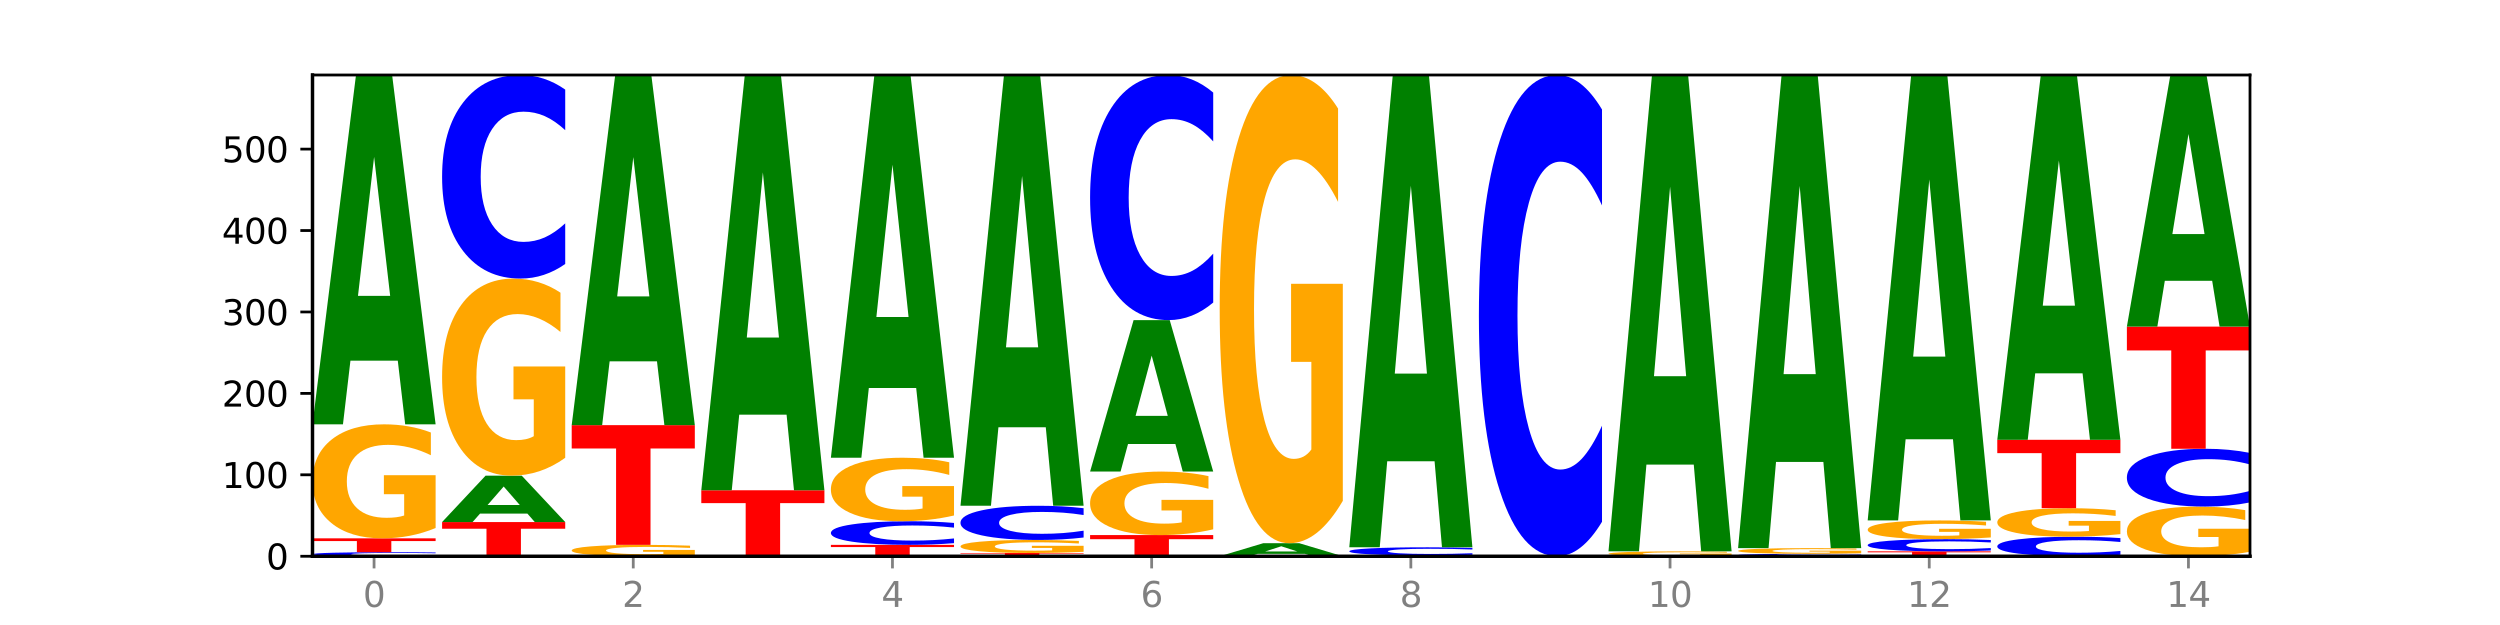
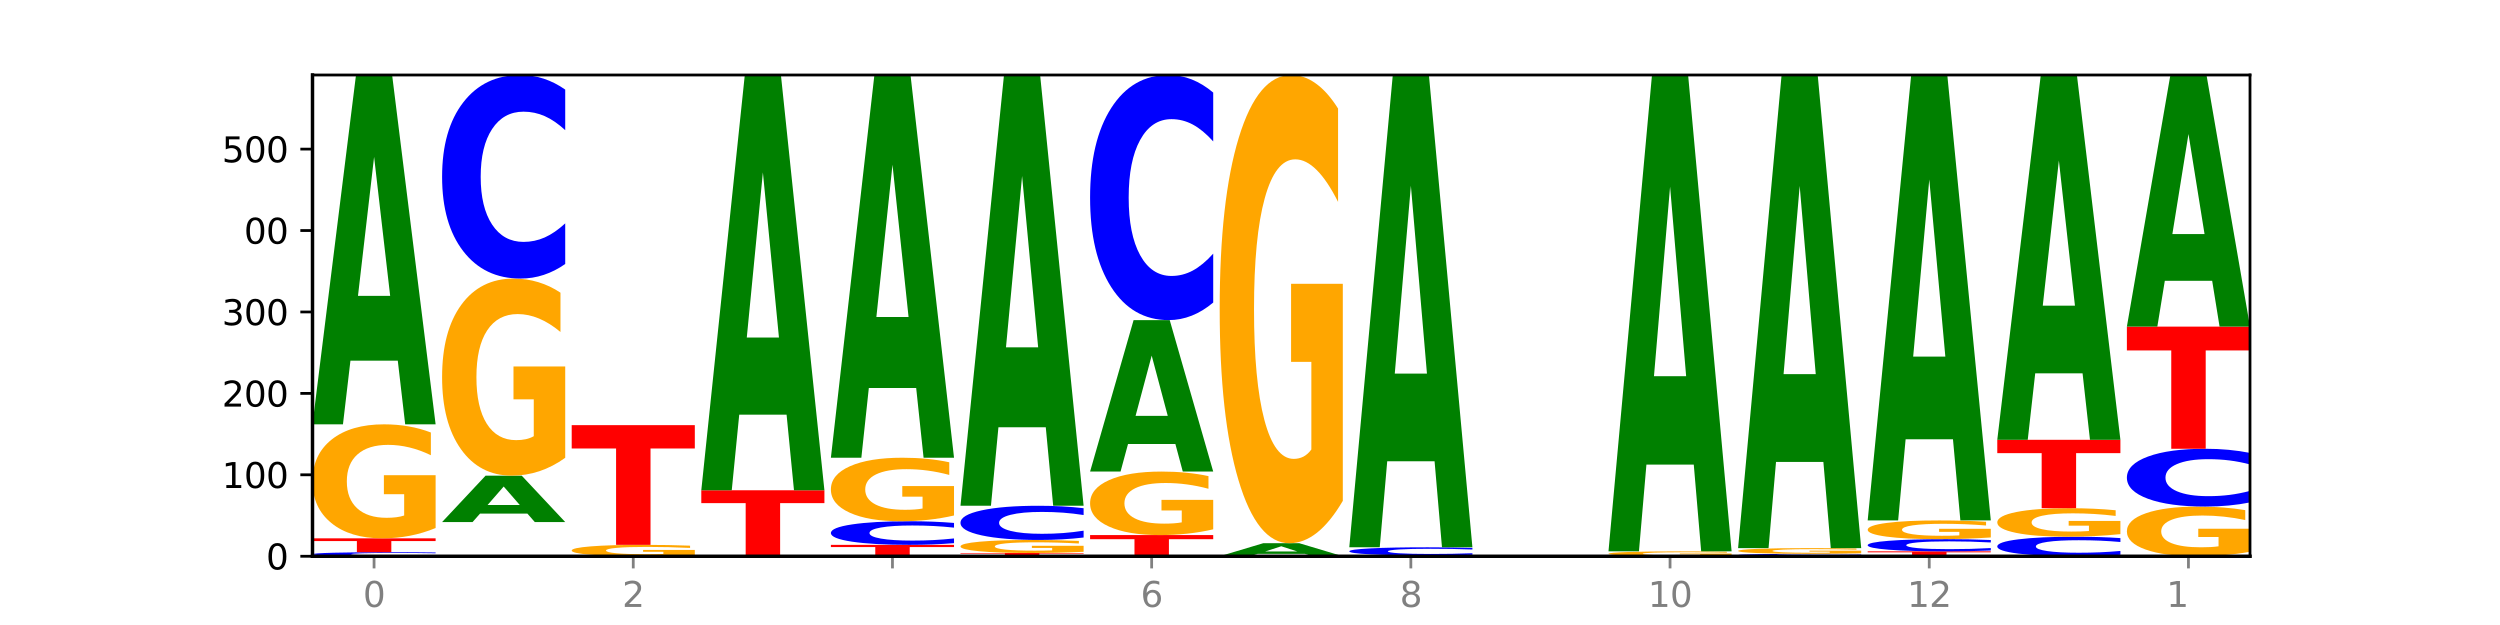
<svg xmlns="http://www.w3.org/2000/svg" xmlns:xlink="http://www.w3.org/1999/xlink" width="720pt" height="180pt" viewBox="0 0 720 180" version="1.1">
  <defs>
    <style type="text/css">*{stroke-linejoin: round; stroke-linecap: butt}</style>
  </defs>
  <g id="figure_1">
    <g id="patch_1">
      <path d="M 0 180  L 720 180  L 720 0  L 0 0  z " style="fill: #ffffff" />
    </g>
    <g id="axes_1">
      <g id="patch_2">
        <path d="M 90 160.2  L 648 160.2  L 648 21.6  L 90 21.6  z " style="fill: #ffffff" />
      </g>
      <g id="line2d_1">
        <path d="M 90 160.2  L 648 160.2  " clip-path="url(#pb35b2e51d0)" style="fill: none; stroke: #000000; stroke-width: 0.5; stroke-linecap: square" />
      </g>
      <g id="patch_3">
        <path d="M 125.458 160.116  Q 122.492 160.158 119.285 160.179  Q 116.078 160.2 112.585 160.2  Q 102.168 160.2 96.084 160.042  Q 90 159.884 90 159.614  Q 90 159.343 96.084 159.185  Q 102.168 159.027 112.585 159.027  Q 116.078 159.027 119.285 159.049  Q 122.492 159.07 125.458 159.111  L 125.458 159.345  Q 122.465 159.29 119.562 159.264  Q 116.658 159.239 113.451 159.239  Q 107.698 159.239 104.401 159.339  Q 101.114 159.438 101.114 159.614  Q 101.114 159.789 104.401 159.889  Q 107.698 159.989 113.451 159.989  Q 116.658 159.989 119.562 159.963  Q 122.465 159.937 125.458 159.882  L 125.458 160.116  z " clip-path="url(#pb35b2e51d0)" style="fill: #0000ff" />
      </g>
      <g id="patch_4">
        <path d="M 90 155.041  L 125.458 155.041  L 125.458 155.818  L 112.701 155.818  L 112.701 159.027  L 102.781 159.027  L 102.781 155.818  L 90 155.818  L 90 155.041  z " clip-path="url(#pb35b2e51d0)" style="fill: #ff0000" />
      </g>
      <g id="patch_5">
        <path d="M 125.458 152.07  Q 121.882 153.555 118.036 154.301  Q 114.19 155.041 110.089 155.041  Q 100.823 155.041 95.412 150.619  Q 90 146.197 90 138.635  Q 90 130.984 95.507 126.596  Q 101.022 122.208 110.614 122.208  Q 114.309 122.208 117.694 122.805  Q 121.088 123.395 124.091 124.562  L 124.091 131.106  Q 120.992 129.607 117.925 128.868  Q 114.857 128.122 111.774 128.122  Q 106.068 128.122 102.977 130.849  Q 99.886 133.568 99.886 138.635  Q 99.886 143.653 102.866 146.393  Q 105.846 149.127 111.329 149.127  Q 112.823 149.127 114.102 148.971  Q 115.382 148.808 116.399 148.469  L 116.399 142.324  L 110.558 142.324  L 110.558 136.851  L 125.458 136.851  L 125.458 152.07  z " clip-path="url(#pb35b2e51d0)" style="fill: #ffa600" />
      </g>
      <g id="patch_6">
        <path d="M 114.562 103.88  L 100.925 103.88  L 98.772 122.208  L 90 122.208  L 102.527 21.6  L 112.931 21.6  L 125.458 122.208  L 116.693 122.208  L 114.562 103.88  z M 103.1 85.208  L 112.365 85.208  L 107.74 45.189  L 103.1 85.208  z " clip-path="url(#pb35b2e51d0)" style="fill: #008000" />
      </g>
      <g id="patch_7">
-         <path d="M 127.324 150.35  L 162.783 150.35  L 162.783 152.271  L 150.026 152.271  L 150.026 160.2  L 140.106 160.2  L 140.106 152.271  L 127.324 152.271  L 127.324 150.35  z " clip-path="url(#pb35b2e51d0)" style="fill: #ff0000" />
-       </g>
+         </g>
      <g id="patch_8">
        <path d="M 151.886 147.915  L 138.25 147.915  L 136.097 150.35  L 127.324 150.35  L 139.852 136.983  L 150.255 136.983  L 162.783 150.35  L 154.018 150.35  L 151.886 147.915  z M 140.425 145.434  L 149.69 145.434  L 145.064 140.117  L 140.425 145.434  z " clip-path="url(#pb35b2e51d0)" style="fill: #008000" />
      </g>
      <g id="patch_9">
        <path d="M 162.783 131.848  Q 159.207 134.415 155.36 135.705  Q 151.514 136.983 147.414 136.983  Q 138.148 136.983 132.736 129.339  Q 127.324 121.695 127.324 108.624  Q 127.324 95.4 132.831 87.815  Q 138.346 80.229 147.938 80.229  Q 151.633 80.229 155.019 81.261  Q 158.412 82.281 161.416 84.297  L 161.416 95.611  Q 158.317 93.02 155.249 91.742  Q 152.182 90.452 149.098 90.452  Q 143.393 90.452 140.301 95.165  Q 137.21 99.866 137.21 108.624  Q 137.21 117.299 140.19 122.035  Q 143.17 126.76 148.653 126.76  Q 150.147 126.76 151.427 126.49  Q 152.706 126.209 153.723 125.623  L 153.723 115.001  L 147.883 115.001  L 147.883 105.54  L 162.783 105.54  L 162.783 131.848  z " clip-path="url(#pb35b2e51d0)" style="fill: #ffa600" />
      </g>
      <g id="patch_10">
        <path d="M 162.783 76.027  Q 159.817 78.11 156.609 79.164  Q 153.402 80.229 149.909 80.229  Q 139.492 80.229 133.408 72.333  Q 127.324 64.437 127.324 50.933  Q 127.324 37.381 133.408 29.496  Q 139.492 21.6 149.909 21.6  Q 153.402 21.6 156.609 22.666  Q 159.817 23.719 162.783 25.803  L 162.783 37.49  Q 159.79 34.728 156.886 33.445  Q 153.983 32.161 150.776 32.161  Q 145.022 32.161 141.726 37.163  Q 138.438 42.152 138.438 50.933  Q 138.438 59.677 141.726 64.679  Q 145.022 69.669 150.776 69.669  Q 153.983 69.669 156.886 68.385  Q 159.79 67.089 162.783 64.328  L 162.783 76.027  z " clip-path="url(#pb35b2e51d0)" style="fill: #0000ff" />
      </g>
      <g id="patch_11">
        <path d="M 200.107 159.903  Q 196.531 160.051 192.685 160.126  Q 188.839 160.2 184.738 160.2  Q 175.472 160.2 170.061 159.758  Q 164.649 159.316 164.649 158.559  Q 164.649 157.794 170.156 157.356  Q 175.671 156.917 185.263 156.917  Q 188.958 156.917 192.343 156.976  Q 195.736 157.035 198.74 157.152  L 198.74 157.807  Q 195.641 157.657 192.574 157.583  Q 189.506 157.508 186.423 157.508  Q 180.717 157.508 177.626 157.781  Q 174.535 158.053 174.535 158.559  Q 174.535 159.061 177.515 159.335  Q 180.495 159.609 185.978 159.609  Q 187.472 159.609 188.751 159.593  Q 190.031 159.577 191.048 159.543  L 191.048 158.928  L 185.207 158.928  L 185.207 158.381  L 200.107 158.381  L 200.107 159.903  z " clip-path="url(#pb35b2e51d0)" style="fill: #ffa600" />
      </g>
      <g id="patch_12">
        <path d="M 164.649 122.443  L 200.107 122.443  L 200.107 129.166  L 187.35 129.166  L 187.35 156.917  L 177.43 156.917  L 177.43 129.166  L 164.649 129.166  L 164.649 122.443  z " clip-path="url(#pb35b2e51d0)" style="fill: #ff0000" />
      </g>
      <g id="patch_13">
-         <path d="M 189.211 104.072  L 175.574 104.072  L 173.421 122.443  L 164.649 122.443  L 177.176 21.6  L 187.58 21.6  L 200.107 122.443  L 191.342 122.443  L 189.211 104.072  z M 177.749 85.356  L 187.014 85.356  L 182.389 45.244  L 177.749 85.356  z " clip-path="url(#pb35b2e51d0)" style="fill: #008000" />
-       </g>
+         </g>
      <g id="patch_14">
        <path d="M 201.973 141.204  L 237.431 141.204  L 237.431 144.909  L 224.675 144.909  L 224.675 160.2  L 214.755 160.2  L 214.755 144.909  L 201.973 144.909  L 201.973 141.204  z " clip-path="url(#pb35b2e51d0)" style="fill: #ff0000" />
      </g>
      <g id="patch_15">
        <path d="M 226.535 119.416  L 212.899 119.416  L 210.745 141.204  L 201.973 141.204  L 214.501 21.6  L 224.904 21.6  L 237.431 141.204  L 228.667 141.204  L 226.535 119.416  z M 215.073 97.218  L 224.339 97.218  L 219.713 49.643  L 215.073 97.218  z " clip-path="url(#pb35b2e51d0)" style="fill: #008000" />
      </g>
      <g id="patch_16">
        <path d="M 239.298 156.917  L 274.756 156.917  L 274.756 157.557  L 261.999 157.557  L 261.999 160.2  L 252.079 160.2  L 252.079 157.557  L 239.298 157.557  L 239.298 156.917  z " clip-path="url(#pb35b2e51d0)" style="fill: #ff0000" />
      </g>
      <g id="patch_17">
        <path d="M 274.756 156.429  Q 271.79 156.671 268.583 156.793  Q 265.375 156.917 261.882 156.917  Q 251.465 156.917 245.382 156.001  Q 239.298 155.085 239.298 153.518  Q 239.298 151.946 245.382 151.032  Q 251.465 150.116 261.882 150.116  Q 265.375 150.116 268.583 150.239  Q 271.79 150.362 274.756 150.603  L 274.756 151.959  Q 271.763 151.639 268.86 151.49  Q 265.956 151.341 262.749 151.341  Q 256.995 151.341 253.699 151.921  Q 250.411 152.5 250.411 153.518  Q 250.411 154.533 253.699 155.113  Q 256.995 155.692 262.749 155.692  Q 265.956 155.692 268.86 155.543  Q 271.763 155.392 274.756 155.072  L 274.756 156.429  z " clip-path="url(#pb35b2e51d0)" style="fill: #0000ff" />
      </g>
      <g id="patch_18">
        <path d="M 274.756 148.461  Q 271.18 149.288 267.334 149.704  Q 263.487 150.116 259.387 150.116  Q 250.121 150.116 244.709 147.652  Q 239.298 145.188 239.298 140.975  Q 239.298 136.713 244.805 134.268  Q 250.32 131.823 259.911 131.823  Q 263.607 131.823 266.992 132.156  Q 270.385 132.485 273.389 133.135  L 273.389 136.781  Q 270.29 135.946 267.222 135.534  Q 264.155 135.118 261.072 135.118  Q 255.366 135.118 252.275 136.637  Q 249.183 138.153 249.183 140.975  Q 249.183 143.771 252.163 145.298  Q 255.143 146.821 260.627 146.821  Q 262.121 146.821 263.4 146.734  Q 264.679 146.643 265.697 146.454  L 265.697 143.031  L 259.856 143.031  L 259.856 139.981  L 274.756 139.981  L 274.756 148.461  z " clip-path="url(#pb35b2e51d0)" style="fill: #ffa600" />
      </g>
      <g id="patch_19">
        <path d="M 263.86 111.744  L 250.223 111.744  L 248.07 131.823  L 239.298 131.823  L 251.825 21.6  L 262.228 21.6  L 274.756 131.823  L 265.991 131.823  L 263.86 111.744  z M 252.398 91.287  L 261.663 91.287  L 257.038 47.443  L 252.398 91.287  z " clip-path="url(#pb35b2e51d0)" style="fill: #008000" />
      </g>
      <g id="patch_20">
        <path d="M 276.622 159.262  L 312.08 159.262  L 312.08 159.445  L 299.324 159.445  L 299.324 160.2  L 289.404 160.2  L 289.404 159.445  L 276.622 159.445  L 276.622 159.262  z " clip-path="url(#pb35b2e51d0)" style="fill: #ff0000" />
      </g>
      <g id="patch_21">
        <path d="M 312.08 158.922  Q 308.504 159.092 304.658 159.177  Q 300.812 159.262 296.711 159.262  Q 287.445 159.262 282.034 158.757  Q 276.622 158.251 276.622 157.387  Q 276.622 156.513 282.129 156.011  Q 287.644 155.51 297.236 155.51  Q 300.931 155.51 304.316 155.578  Q 307.71 155.645 310.713 155.779  L 310.713 156.527  Q 307.614 156.355 304.547 156.271  Q 301.479 156.186 298.396 156.186  Q 292.69 156.186 289.599 156.497  Q 286.508 156.808 286.508 157.387  Q 286.508 157.961 289.488 158.274  Q 292.468 158.586 297.951 158.586  Q 299.445 158.586 300.724 158.568  Q 302.004 158.55 303.021 158.511  L 303.021 157.809  L 297.18 157.809  L 297.18 157.183  L 312.08 157.183  L 312.08 158.922  z " clip-path="url(#pb35b2e51d0)" style="fill: #ffa600" />
      </g>
      <g id="patch_22">
        <path d="M 312.08 154.804  Q 309.114 155.154 305.907 155.331  Q 302.7 155.51 299.207 155.51  Q 288.79 155.51 282.706 154.183  Q 276.622 152.856 276.622 150.588  Q 276.622 148.311 282.706 146.986  Q 288.79 145.66 299.207 145.66  Q 302.7 145.66 305.907 145.839  Q 309.114 146.016 312.08 146.366  L 312.08 148.329  Q 309.087 147.865 306.184 147.65  Q 303.28 147.434 300.073 147.434  Q 294.32 147.434 291.023 148.274  Q 287.736 149.113 287.736 150.588  Q 287.736 152.057 291.023 152.897  Q 294.32 153.735 300.073 153.735  Q 303.28 153.735 306.184 153.52  Q 309.087 153.302 312.08 152.838  L 312.08 154.804  z " clip-path="url(#pb35b2e51d0)" style="fill: #0000ff" />
      </g>
      <g id="patch_23">
        <path d="M 301.184 123.06  L 287.547 123.06  L 285.394 145.66  L 276.622 145.66  L 289.15 21.6  L 299.553 21.6  L 312.08 145.66  L 303.315 145.66  L 301.184 123.06  z M 289.722 100.035  L 298.987 100.035  L 294.362 50.687  L 289.722 100.035  z " clip-path="url(#pb35b2e51d0)" style="fill: #008000" />
      </g>
      <g id="patch_24">
        <path d="M 313.946 154.103  L 349.405 154.103  L 349.405 155.292  L 336.648 155.292  L 336.648 160.2  L 326.728 160.2  L 326.728 155.292  L 313.946 155.292  L 313.946 154.103  z " clip-path="url(#pb35b2e51d0)" style="fill: #ff0000" />
      </g>
      <g id="patch_25">
        <path d="M 349.405 152.447  Q 345.829 153.275 341.982 153.691  Q 338.136 154.103 334.036 154.103  Q 324.77 154.103 319.358 151.639  Q 313.946 149.175 313.946 144.962  Q 313.946 140.7 319.454 138.255  Q 324.969 135.81 334.56 135.81  Q 338.255 135.81 341.641 136.143  Q 345.034 136.471 348.038 137.121  L 348.038 140.768  Q 344.939 139.933 341.871 139.521  Q 338.804 139.105 335.72 139.105  Q 330.015 139.105 326.923 140.624  Q 323.832 142.139 323.832 144.962  Q 323.832 147.758 326.812 149.285  Q 329.792 150.808 335.275 150.808  Q 336.769 150.808 338.049 150.721  Q 339.328 150.63 340.345 150.441  L 340.345 147.018  L 334.505 147.018  L 334.505 143.968  L 349.405 143.968  L 349.405 152.447  z " clip-path="url(#pb35b2e51d0)" style="fill: #ffa600" />
      </g>
      <g id="patch_26">
        <path d="M 338.508 127.864  L 324.872 127.864  L 322.719 135.81  L 313.946 135.81  L 326.474 92.19  L 336.877 92.19  L 349.405 135.81  L 340.64 135.81  L 338.508 127.864  z M 327.047 119.768  L 336.312 119.768  L 331.686 102.417  L 327.047 119.768  z " clip-path="url(#pb35b2e51d0)" style="fill: #008000" />
      </g>
      <g id="patch_27">
        <path d="M 349.405 87.13  Q 346.439 89.638 343.231 90.907  Q 340.024 92.19 336.531 92.19  Q 326.114 92.19 320.03 82.683  Q 313.946 73.175 313.946 56.917  Q 313.946 40.6 320.03 31.107  Q 326.114 21.6 336.531 21.6  Q 340.024 21.6 343.231 22.883  Q 346.439 24.152 349.405 26.66  L 349.405 40.731  Q 346.412 37.407 343.508 35.861  Q 340.605 34.315 337.398 34.315  Q 331.644 34.315 328.348 40.337  Q 325.06 46.345 325.06 56.917  Q 325.06 67.445 328.348 73.467  Q 331.644 79.475 337.398 79.475  Q 340.605 79.475 343.508 77.929  Q 346.412 76.369 349.405 73.044  L 349.405 87.13  z " clip-path="url(#pb35b2e51d0)" style="fill: #0000ff" />
      </g>
      <g id="patch_28">
        <path d="M 375.833 159.516  L 362.196 159.516  L 360.043 160.2  L 351.271 160.2  L 363.798 156.448  L 374.202 156.448  L 386.729 160.2  L 377.964 160.2  L 375.833 159.516  z M 364.371 158.82  L 373.636 158.82  L 369.011 157.327  L 364.371 158.82  z " clip-path="url(#pb35b2e51d0)" style="fill: #008000" />
      </g>
      <g id="patch_29">
        <path d="M 386.729 144.247  Q 383.153 150.347 379.307 153.411  Q 375.461 156.448 371.36 156.448  Q 362.094 156.448 356.683 138.286  Q 351.271 120.124 351.271 89.066  Q 351.271 57.645 356.778 39.622  Q 362.293 21.6 371.885 21.6  Q 375.58 21.6 378.965 24.051  Q 382.358 26.475 385.362 31.266  L 385.362 58.146  Q 382.263 51.99 379.196 48.954  Q 376.128 45.89 373.045 45.89  Q 367.339 45.89 364.248 57.088  Q 361.157 68.258 361.157 89.066  Q 361.157 109.679 364.137 120.932  Q 367.117 132.158 372.6 132.158  Q 374.094 132.158 375.373 131.517  Q 376.653 130.849 377.67 129.456  L 377.67 104.219  L 371.829 104.219  L 371.829 81.74  L 386.729 81.74  L 386.729 144.247  z " clip-path="url(#pb35b2e51d0)" style="fill: #ffa600" />
      </g>
      <g id="patch_30">
        <path d="M 388.595 159.965  L 424.054 159.965  L 424.054 160.011  L 411.297 160.011  L 411.297 160.2  L 401.377 160.2  L 401.377 160.011  L 388.595 160.011  L 388.595 159.965  z " clip-path="url(#pb35b2e51d0)" style="fill: #ff0000" />
      </g>
      <g id="patch_31">
        <path d="M 424.054 159.797  Q 421.087 159.881 417.88 159.923  Q 414.673 159.965 411.18 159.965  Q 400.763 159.965 394.679 159.65  Q 388.595 159.334 388.595 158.794  Q 388.595 158.252 394.679 157.936  Q 400.763 157.62 411.18 157.62  Q 414.673 157.62 417.88 157.663  Q 421.087 157.705 424.054 157.788  L 424.054 158.256  Q 421.061 158.145 418.157 158.094  Q 415.254 158.043 412.047 158.043  Q 406.293 158.043 402.997 158.243  Q 399.709 158.442 399.709 158.794  Q 399.709 159.143 402.997 159.343  Q 406.293 159.543 412.047 159.543  Q 415.254 159.543 418.157 159.492  Q 421.061 159.44 424.054 159.329  L 424.054 159.797  z " clip-path="url(#pb35b2e51d0)" style="fill: #0000ff" />
      </g>
      <g id="patch_32">
        <path d="M 413.157 132.842  L 399.521 132.842  L 397.367 157.62  L 388.595 157.62  L 401.123 21.6  L 411.526 21.6  L 424.054 157.62  L 415.289 157.62  L 413.157 132.842  z M 401.695 107.597  L 410.961 107.597  L 406.335 53.492  L 401.695 107.597  z " clip-path="url(#pb35b2e51d0)" style="fill: #008000" />
      </g>
      <g id="patch_33">
-         <path d="M 461.378 150.265  Q 458.412 155.19 455.205 157.681  Q 451.997 160.2 448.504 160.2  Q 438.088 160.2 432.004 141.533  Q 425.92 122.866 425.92 90.943  Q 425.92 58.905 432.004 40.267  Q 438.088 21.6 448.504 21.6  Q 451.997 21.6 455.205 24.119  Q 458.412 26.61 461.378 31.535  L 461.378 59.163  Q 458.385 52.635 455.482 49.601  Q 452.578 46.566 449.371 46.566  Q 443.618 46.566 440.321 58.39  Q 437.033 70.186 437.033 90.943  Q 437.033 111.614 440.321 123.439  Q 443.618 135.234 449.371 135.234  Q 452.578 135.234 455.482 132.199  Q 458.385 129.136 461.378 122.608  L 461.378 150.265  z " clip-path="url(#pb35b2e51d0)" style="fill: #0000ff" />
-       </g>
+         </g>
      <g id="patch_34">
        <path d="M 498.702 160.073  Q 495.126 160.136 491.28 160.168  Q 487.434 160.2 483.333 160.2  Q 474.068 160.2 468.656 160.01  Q 463.244 159.821 463.244 159.497  Q 463.244 159.169 468.751 158.981  Q 474.266 158.793 483.858 158.793  Q 487.553 158.793 490.938 158.818  Q 494.332 158.844 497.336 158.894  L 497.336 159.174  Q 494.236 159.11 491.169 159.078  Q 488.101 159.046 485.018 159.046  Q 479.312 159.046 476.221 159.163  Q 473.13 159.28 473.13 159.497  Q 473.13 159.712 476.11 159.829  Q 479.09 159.947 484.573 159.947  Q 486.067 159.947 487.347 159.94  Q 488.626 159.933 489.643 159.918  L 489.643 159.655  L 483.802 159.655  L 483.802 159.42  L 498.702 159.42  L 498.702 160.073  z " clip-path="url(#pb35b2e51d0)" style="fill: #ffa600" />
      </g>
      <g id="patch_35">
        <path d="M 487.806 133.801  L 474.169 133.801  L 472.016 158.793  L 463.244 158.793  L 475.772 21.6  L 486.175 21.6  L 498.702 158.793  L 489.937 158.793  L 487.806 133.801  z M 476.344 108.338  L 485.609 108.338  L 480.984 53.767  L 476.344 108.338  z " clip-path="url(#pb35b2e51d0)" style="fill: #008000" />
      </g>
      <g id="patch_36">
-         <path d="M 536.027 160.15  Q 533.061 160.175 529.854 160.187  Q 526.646 160.2 523.153 160.2  Q 512.736 160.2 506.652 160.105  Q 500.569 160.01 500.569 159.848  Q 500.569 159.686 506.652 159.591  Q 512.736 159.496 523.153 159.496  Q 526.646 159.496 529.854 159.509  Q 533.061 159.522 536.027 159.547  L 536.027 159.687  Q 533.034 159.654 530.13 159.639  Q 527.227 159.623 524.02 159.623  Q 518.266 159.623 514.97 159.683  Q 511.682 159.743 511.682 159.848  Q 511.682 159.953 514.97 160.013  Q 518.266 160.073 524.02 160.073  Q 527.227 160.073 530.13 160.058  Q 533.034 160.042 536.027 160.009  L 536.027 160.15  z " clip-path="url(#pb35b2e51d0)" style="fill: #0000ff" />
+         <path d="M 536.027 160.15  Q 533.061 160.175 529.854 160.187  Q 526.646 160.2 523.153 160.2  Q 512.736 160.2 506.652 160.105  Q 500.569 160.01 500.569 159.848  Q 500.569 159.686 506.652 159.591  Q 512.736 159.496 523.153 159.496  Q 526.646 159.496 529.854 159.509  Q 533.061 159.522 536.027 159.547  L 536.027 159.687  Q 533.034 159.654 530.13 159.639  Q 527.227 159.623 524.02 159.623  Q 518.266 159.623 514.97 159.683  Q 511.682 159.743 511.682 159.848  Q 518.266 160.073 524.02 160.073  Q 527.227 160.073 530.13 160.058  Q 533.034 160.042 536.027 160.009  L 536.027 160.15  z " clip-path="url(#pb35b2e51d0)" style="fill: #0000ff" />
      </g>
      <g id="patch_37">
        <path d="M 536.027 159.348  Q 532.451 159.422 528.605 159.459  Q 524.758 159.496 520.658 159.496  Q 511.392 159.496 505.98 159.275  Q 500.569 159.054 500.569 158.676  Q 500.569 158.294 506.076 158.074  Q 511.591 157.855 521.182 157.855  Q 524.878 157.855 528.263 157.885  Q 531.656 157.914 534.66 157.972  L 534.66 158.3  Q 531.561 158.225 528.493 158.188  Q 525.426 158.151 522.343 158.151  Q 516.637 158.151 513.546 158.287  Q 510.454 158.423 510.454 158.676  Q 510.454 158.927 513.434 159.064  Q 516.414 159.201 521.898 159.201  Q 523.391 159.201 524.671 159.193  Q 525.95 159.185 526.968 159.168  L 526.968 158.861  L 521.127 158.861  L 521.127 158.587  L 536.027 158.587  L 536.027 159.348  z " clip-path="url(#pb35b2e51d0)" style="fill: #ffa600" />
      </g>
      <g id="patch_38">
        <path d="M 525.13 133.033  L 511.494 133.033  L 509.341 157.855  L 500.569 157.855  L 513.096 21.6  L 523.499 21.6  L 536.027 157.855  L 527.262 157.855  L 525.13 133.033  z M 513.669 107.745  L 522.934 107.745  L 518.309 53.547  L 513.669 107.745  z " clip-path="url(#pb35b2e51d0)" style="fill: #008000" />
      </g>
      <g id="patch_39">
        <path d="M 537.893 158.793  L 573.351 158.793  L 573.351 159.067  L 560.594 159.067  L 560.594 160.2  L 550.674 160.2  L 550.674 159.067  L 537.893 159.067  L 537.893 158.793  z " clip-path="url(#pb35b2e51d0)" style="fill: #ff0000" />
      </g>
      <g id="patch_40">
        <path d="M 573.351 158.541  Q 570.385 158.666 567.178 158.729  Q 563.971 158.793 560.478 158.793  Q 550.061 158.793 543.977 158.319  Q 537.893 157.845 537.893 157.035  Q 537.893 156.222 543.977 155.749  Q 550.061 155.275 560.478 155.275  Q 563.971 155.275 567.178 155.339  Q 570.385 155.402 573.351 155.527  L 573.351 156.229  Q 570.358 156.063 567.455 155.986  Q 564.551 155.909 561.344 155.909  Q 555.591 155.909 552.294 156.209  Q 549.007 156.508 549.007 157.035  Q 549.007 157.56 552.294 157.86  Q 555.591 158.159 561.344 158.159  Q 564.551 158.159 567.455 158.082  Q 570.358 158.004 573.351 157.839  L 573.351 158.541  z " clip-path="url(#pb35b2e51d0)" style="fill: #0000ff" />
      </g>
      <g id="patch_41">
        <path d="M 573.351 154.787  Q 569.775 155.031 565.929 155.154  Q 562.083 155.275 557.982 155.275  Q 548.716 155.275 543.305 154.549  Q 537.893 153.822 537.893 152.58  Q 537.893 151.323 543.4 150.602  Q 548.915 149.881 558.507 149.881  Q 562.202 149.881 565.587 149.979  Q 568.98 150.076 571.984 150.268  L 571.984 151.343  Q 568.885 151.097 565.818 150.975  Q 562.75 150.853 559.667 150.853  Q 553.961 150.853 550.87 151.301  Q 547.779 151.748 547.779 152.58  Q 547.779 153.404 550.759 153.855  Q 553.739 154.304 559.222 154.304  Q 560.716 154.304 561.995 154.278  Q 563.275 154.251 564.292 154.195  L 564.292 153.186  L 558.451 153.186  L 558.451 152.287  L 573.351 152.287  L 573.351 154.787  z " clip-path="url(#pb35b2e51d0)" style="fill: #ffa600" />
      </g>
      <g id="patch_42">
        <path d="M 562.455 126.512  L 548.818 126.512  L 546.665 149.881  L 537.893 149.881  L 550.42 21.6  L 560.824 21.6  L 573.351 149.881  L 564.586 149.881  L 562.455 126.512  z M 550.993 102.704  L 560.258 102.704  L 555.633 51.677  L 550.993 102.704  z " clip-path="url(#pb35b2e51d0)" style="fill: #008000" />
      </g>
      <g id="patch_43">
        <path d="M 610.676 159.797  Q 607.71 159.997 604.502 160.098  Q 601.295 160.2 597.802 160.2  Q 587.385 160.2 581.301 159.442  Q 575.217 158.684 575.217 157.388  Q 575.217 156.087 581.301 155.33  Q 587.385 154.572 597.802 154.572  Q 601.295 154.572 604.502 154.674  Q 607.71 154.775 610.676 154.975  L 610.676 156.097  Q 607.683 155.832 604.779 155.709  Q 601.876 155.585 598.669 155.585  Q 592.915 155.585 589.619 156.066  Q 586.331 156.545 586.331 157.388  Q 586.331 158.227 589.619 158.707  Q 592.915 159.186 598.669 159.186  Q 601.876 159.186 604.779 159.063  Q 607.683 158.939 610.676 158.673  L 610.676 159.797  z " clip-path="url(#pb35b2e51d0)" style="fill: #0000ff" />
      </g>
      <g id="patch_44">
        <path d="M 610.676 153.829  Q 607.1 154.2 603.253 154.387  Q 599.407 154.572 595.307 154.572  Q 586.041 154.572 580.629 153.466  Q 575.217 152.361 575.217 150.47  Q 575.217 148.557 580.724 147.46  Q 586.239 146.363 595.831 146.363  Q 599.526 146.363 602.912 146.513  Q 606.305 146.66 609.309 146.952  L 609.309 148.588  Q 606.21 148.213 603.142 148.028  Q 600.075 147.842 596.991 147.842  Q 591.286 147.842 588.194 148.524  Q 585.103 149.203 585.103 150.47  Q 585.103 151.725 588.083 152.41  Q 591.063 153.093 596.546 153.093  Q 598.04 153.093 599.32 153.054  Q 600.599 153.013 601.616 152.929  L 601.616 151.392  L 595.776 151.392  L 595.776 150.024  L 610.676 150.024  L 610.676 153.829  z " clip-path="url(#pb35b2e51d0)" style="fill: #ffa600" />
      </g>
      <g id="patch_45">
        <path d="M 575.217 126.664  L 610.676 126.664  L 610.676 130.506  L 597.919 130.506  L 597.919 146.363  L 587.999 146.363  L 587.999 130.506  L 575.217 130.506  L 575.217 126.664  z " clip-path="url(#pb35b2e51d0)" style="fill: #ff0000" />
      </g>
      <g id="patch_46">
        <path d="M 599.779 107.525  L 586.143 107.525  L 583.99 126.664  L 575.217 126.664  L 587.745 21.6  L 598.148 21.6  L 610.676 126.664  L 601.911 126.664  L 599.779 107.525  z M 588.318 88.025  L 597.583 88.025  L 592.957 46.234  L 588.318 88.025  z " clip-path="url(#pb35b2e51d0)" style="fill: #008000" />
      </g>
      <g id="patch_47">
        <path d="M 648 158.906  Q 644.424 159.553 640.578 159.878  Q 636.732 160.2 632.631 160.2  Q 623.365 160.2 617.954 158.273  Q 612.542 156.347 612.542 153.052  Q 612.542 149.718 618.049 147.806  Q 623.564 145.894 633.156 145.894  Q 636.851 145.894 640.236 146.154  Q 643.629 146.412 646.633 146.92  L 646.633 149.771  Q 643.534 149.118 640.467 148.796  Q 637.399 148.471 634.316 148.471  Q 628.61 148.471 625.519 149.659  Q 622.428 150.844 622.428 153.052  Q 622.428 155.238 625.408 156.432  Q 628.388 157.623 633.871 157.623  Q 635.365 157.623 636.644 157.555  Q 637.924 157.484 638.941 157.337  L 638.941 154.659  L 633.1 154.659  L 633.1 152.274  L 648 152.274  L 648 158.906  z " clip-path="url(#pb35b2e51d0)" style="fill: #ffa600" />
      </g>
      <g id="patch_48">
        <path d="M 648 144.701  Q 645.034 145.292 641.827 145.592  Q 638.62 145.894 635.126 145.894  Q 624.71 145.894 618.626 143.652  Q 612.542 141.409 612.542 137.574  Q 612.542 133.725 618.626 131.486  Q 624.71 129.244 635.126 129.244  Q 638.62 129.244 641.827 129.546  Q 645.034 129.846 648 130.437  L 648 133.756  Q 645.007 132.972 642.104 132.608  Q 639.2 132.243 635.993 132.243  Q 630.24 132.243 626.943 133.663  Q 623.655 135.081 623.655 137.574  Q 623.655 140.058 626.943 141.478  Q 630.24 142.895 635.993 142.895  Q 639.2 142.895 642.104 142.531  Q 645.007 142.163 648 141.378  L 648 144.701  z " clip-path="url(#pb35b2e51d0)" style="fill: #0000ff" />
      </g>
      <g id="patch_49">
        <path d="M 612.542 94.066  L 648 94.066  L 648 100.927  L 635.243 100.927  L 635.243 129.244  L 625.323 129.244  L 625.323 100.927  L 612.542 100.927  L 612.542 94.066  z " clip-path="url(#pb35b2e51d0)" style="fill: #ff0000" />
      </g>
      <g id="patch_50">
        <path d="M 637.104 80.865  L 623.467 80.865  L 621.314 94.066  L 612.542 94.066  L 625.069 21.6  L 635.473 21.6  L 648 94.066  L 639.235 94.066  L 637.104 80.865  z M 625.642 67.415  L 634.907 67.415  L 630.282 38.591  L 625.642 67.415  z " clip-path="url(#pb35b2e51d0)" style="fill: #008000" />
      </g>
      <g id="matplotlib.axis_1">
        <g id="xtick_1">
          <g id="line2d_2">
            <defs>
              <path id="m771b512935" d="M 0 0  L 0 3.5  " style="stroke: #808080; stroke-width: 0.8" />
            </defs>
            <g>
              <use xlink:href="#m771b512935" x="107.729" y="160.2" style="fill: #808080; stroke: #808080; stroke-width: 0.8" />
            </g>
          </g>
          <g id="text_1">
            <g style="fill: #808080" transform="translate(104.548 174.798) scale(0.1 -0.1)">
              <defs>
                <path id="DejaVuSans-30" d="M 2034 4250  Q 1547 4250 1301 3770  Q 1056 3291 1056 2328  Q 1056 1369 1301 889  Q 1547 409 2034 409  Q 2525 409 2770 889  Q 3016 1369 3016 2328  Q 3016 3291 2770 3770  Q 2525 4250 2034 4250  z M 2034 4750  Q 2819 4750 3233 4129  Q 3647 3509 3647 2328  Q 3647 1150 3233 529  Q 2819 -91 2034 -91  Q 1250 -91 836 529  Q 422 1150 422 2328  Q 422 3509 836 4129  Q 1250 4750 2034 4750  z " transform="scale(0.016)" />
              </defs>
              <use xlink:href="#DejaVuSans-30" />
            </g>
          </g>
        </g>
        <g id="xtick_2">
          <g id="line2d_3">
            <g>
              <use xlink:href="#m771b512935" x="182.378" y="160.2" style="fill: #808080; stroke: #808080; stroke-width: 0.8" />
            </g>
          </g>
          <g id="text_2">
            <g style="fill: #808080" transform="translate(179.197 174.798) scale(0.1 -0.1)">
              <defs>
                <path id="DejaVuSans-32" d="M 1228 531  L 3431 531  L 3431 0  L 469 0  L 469 531  Q 828 903 1448 1529  Q 2069 2156 2228 2338  Q 2531 2678 2651 2914  Q 2772 3150 2772 3378  Q 2772 3750 2511 3984  Q 2250 4219 1831 4219  Q 1534 4219 1204 4116  Q 875 4013 500 3803  L 500 4441  Q 881 4594 1212 4672  Q 1544 4750 1819 4750  Q 2544 4750 2975 4387  Q 3406 4025 3406 3419  Q 3406 3131 3298 2873  Q 3191 2616 2906 2266  Q 2828 2175 2409 1742  Q 1991 1309 1228 531  z " transform="scale(0.016)" />
              </defs>
              <use xlink:href="#DejaVuSans-32" />
            </g>
          </g>
        </g>
        <g id="xtick_3">
          <g id="line2d_4">
            <g>
              <use xlink:href="#m771b512935" x="257.027" y="160.2" style="fill: #808080; stroke: #808080; stroke-width: 0.8" />
            </g>
          </g>
          <g id="text_3">
            <g style="fill: #808080" transform="translate(253.846 174.798) scale(0.1 -0.1)">
              <defs>
-                 <path id="DejaVuSans-34" d="M 2419 4116  L 825 1625  L 2419 1625  L 2419 4116  z M 2253 4666  L 3047 4666  L 3047 1625  L 3713 1625  L 3713 1100  L 3047 1100  L 3047 0  L 2419 0  L 2419 1100  L 313 1100  L 313 1709  L 2253 4666  z " transform="scale(0.016)" />
-               </defs>
+                 </defs>
              <use xlink:href="#DejaVuSans-34" />
            </g>
          </g>
        </g>
        <g id="xtick_4">
          <g id="line2d_5">
            <g>
              <use xlink:href="#m771b512935" x="331.676" y="160.2" style="fill: #808080; stroke: #808080; stroke-width: 0.8" />
            </g>
          </g>
          <g id="text_4">
            <g style="fill: #808080" transform="translate(328.494 174.798) scale(0.1 -0.1)">
              <defs>
                <path id="DejaVuSans-36" d="M 2113 2584  Q 1688 2584 1439 2293  Q 1191 2003 1191 1497  Q 1191 994 1439 701  Q 1688 409 2113 409  Q 2538 409 2786 701  Q 3034 994 3034 1497  Q 3034 2003 2786 2293  Q 2538 2584 2113 2584  z M 3366 4563  L 3366 3988  Q 3128 4100 2886 4159  Q 2644 4219 2406 4219  Q 1781 4219 1451 3797  Q 1122 3375 1075 2522  Q 1259 2794 1537 2939  Q 1816 3084 2150 3084  Q 2853 3084 3261 2657  Q 3669 2231 3669 1497  Q 3669 778 3244 343  Q 2819 -91 2113 -91  Q 1303 -91 875 529  Q 447 1150 447 2328  Q 447 3434 972 4092  Q 1497 4750 2381 4750  Q 2619 4750 2861 4703  Q 3103 4656 3366 4563  z " transform="scale(0.016)" />
              </defs>
              <use xlink:href="#DejaVuSans-36" />
            </g>
          </g>
        </g>
        <g id="xtick_5">
          <g id="line2d_6">
            <g>
              <use xlink:href="#m771b512935" x="406.324" y="160.2" style="fill: #808080; stroke: #808080; stroke-width: 0.8" />
            </g>
          </g>
          <g id="text_5">
            <g style="fill: #808080" transform="translate(403.143 174.798) scale(0.1 -0.1)">
              <defs>
                <path id="DejaVuSans-38" d="M 2034 2216  Q 1584 2216 1326 1975  Q 1069 1734 1069 1313  Q 1069 891 1326 650  Q 1584 409 2034 409  Q 2484 409 2743 651  Q 3003 894 3003 1313  Q 3003 1734 2745 1975  Q 2488 2216 2034 2216  z M 1403 2484  Q 997 2584 770 2862  Q 544 3141 544 3541  Q 544 4100 942 4425  Q 1341 4750 2034 4750  Q 2731 4750 3128 4425  Q 3525 4100 3525 3541  Q 3525 3141 3298 2862  Q 3072 2584 2669 2484  Q 3125 2378 3379 2068  Q 3634 1759 3634 1313  Q 3634 634 3220 271  Q 2806 -91 2034 -91  Q 1263 -91 848 271  Q 434 634 434 1313  Q 434 1759 690 2068  Q 947 2378 1403 2484  z M 1172 3481  Q 1172 3119 1398 2916  Q 1625 2713 2034 2713  Q 2441 2713 2670 2916  Q 2900 3119 2900 3481  Q 2900 3844 2670 4047  Q 2441 4250 2034 4250  Q 1625 4250 1398 4047  Q 1172 3844 1172 3481  z " transform="scale(0.016)" />
              </defs>
              <use xlink:href="#DejaVuSans-38" />
            </g>
          </g>
        </g>
        <g id="xtick_6">
          <g id="line2d_7">
            <g>
              <use xlink:href="#m771b512935" x="480.973" y="160.2" style="fill: #808080; stroke: #808080; stroke-width: 0.8" />
            </g>
          </g>
          <g id="text_6">
            <g style="fill: #808080" transform="translate(474.611 174.798) scale(0.1 -0.1)">
              <defs>
                <path id="DejaVuSans-31" d="M 794 531  L 1825 531  L 1825 4091  L 703 3866  L 703 4441  L 1819 4666  L 2450 4666  L 2450 531  L 3481 531  L 3481 0  L 794 0  L 794 531  z " transform="scale(0.016)" />
              </defs>
              <use xlink:href="#DejaVuSans-31" />
              <use xlink:href="#DejaVuSans-30" x="63.623" />
            </g>
          </g>
        </g>
        <g id="xtick_7">
          <g id="line2d_8">
            <g>
              <use xlink:href="#m771b512935" x="555.622" y="160.2" style="fill: #808080; stroke: #808080; stroke-width: 0.8" />
            </g>
          </g>
          <g id="text_7">
            <g style="fill: #808080" transform="translate(549.26 174.798) scale(0.1 -0.1)">
              <use xlink:href="#DejaVuSans-31" />
              <use xlink:href="#DejaVuSans-32" x="63.623" />
            </g>
          </g>
        </g>
        <g id="xtick_8">
          <g id="line2d_9">
            <g>
              <use xlink:href="#m771b512935" x="630.271" y="160.2" style="fill: #808080; stroke: #808080; stroke-width: 0.8" />
            </g>
          </g>
          <g id="text_8">
            <g style="fill: #808080" transform="translate(623.908 174.798) scale(0.1 -0.1)">
              <use xlink:href="#DejaVuSans-31" />
              <use xlink:href="#DejaVuSans-34" x="63.623" />
            </g>
          </g>
        </g>
      </g>
      <g id="matplotlib.axis_2">
        <g id="ytick_1">
          <g id="line2d_10">
            <defs>
              <path id="me4998ad997" d="M 0 0  L -3.5 0  " style="stroke: #000000; stroke-width: 0.8" />
            </defs>
            <g>
              <use xlink:href="#me4998ad997" x="90" y="160.2" style="stroke: #000000; stroke-width: 0.8" />
            </g>
          </g>
          <g id="text_9">
            <g transform="translate(76.638 163.999) scale(0.1 -0.1)">
              <use xlink:href="#DejaVuSans-30" />
            </g>
          </g>
        </g>
        <g id="ytick_2">
          <g id="line2d_11">
            <g>
              <use xlink:href="#me4998ad997" x="90" y="136.748" style="stroke: #000000; stroke-width: 0.8" />
            </g>
          </g>
          <g id="text_10">
            <g transform="translate(63.913 140.547) scale(0.1 -0.1)">
              <use xlink:href="#DejaVuSans-31" />
              <use xlink:href="#DejaVuSans-30" x="63.623" />
              <use xlink:href="#DejaVuSans-30" x="127.246" />
            </g>
          </g>
        </g>
        <g id="ytick_3">
          <g id="line2d_12">
            <g>
              <use xlink:href="#me4998ad997" x="90" y="113.296" style="stroke: #000000; stroke-width: 0.8" />
            </g>
          </g>
          <g id="text_11">
            <g transform="translate(63.913 117.096) scale(0.1 -0.1)">
              <use xlink:href="#DejaVuSans-32" />
              <use xlink:href="#DejaVuSans-30" x="63.623" />
              <use xlink:href="#DejaVuSans-30" x="127.246" />
            </g>
          </g>
        </g>
        <g id="ytick_4">
          <g id="line2d_13">
            <g>
              <use xlink:href="#me4998ad997" x="90" y="89.845" style="stroke: #000000; stroke-width: 0.8" />
            </g>
          </g>
          <g id="text_12">
            <g transform="translate(63.913 93.644) scale(0.1 -0.1)">
              <defs>
                <path id="DejaVuSans-33" d="M 2597 2516  Q 3050 2419 3304 2112  Q 3559 1806 3559 1356  Q 3559 666 3084 287  Q 2609 -91 1734 -91  Q 1441 -91 1130 -33  Q 819 25 488 141  L 488 750  Q 750 597 1062 519  Q 1375 441 1716 441  Q 2309 441 2620 675  Q 2931 909 2931 1356  Q 2931 1769 2642 2001  Q 2353 2234 1838 2234  L 1294 2234  L 1294 2753  L 1863 2753  Q 2328 2753 2575 2939  Q 2822 3125 2822 3475  Q 2822 3834 2567 4026  Q 2313 4219 1838 4219  Q 1578 4219 1281 4162  Q 984 4106 628 3988  L 628 4550  Q 988 4650 1302 4700  Q 1616 4750 1894 4750  Q 2613 4750 3031 4423  Q 3450 4097 3450 3541  Q 3450 3153 3228 2886  Q 3006 2619 2597 2516  z " transform="scale(0.016)" />
              </defs>
              <use xlink:href="#DejaVuSans-33" />
              <use xlink:href="#DejaVuSans-30" x="63.623" />
              <use xlink:href="#DejaVuSans-30" x="127.246" />
            </g>
          </g>
        </g>
        <g id="ytick_5">
          <g id="line2d_14">
            <g>
              <use xlink:href="#me4998ad997" x="90" y="66.393" style="stroke: #000000; stroke-width: 0.8" />
            </g>
          </g>
          <g id="text_13">
            <g transform="translate(63.913 70.192) scale(0.1 -0.1)">
              <use xlink:href="#DejaVuSans-34" />
              <use xlink:href="#DejaVuSans-30" x="63.623" />
              <use xlink:href="#DejaVuSans-30" x="127.246" />
            </g>
          </g>
        </g>
        <g id="ytick_6">
          <g id="line2d_15">
            <g>
              <use xlink:href="#me4998ad997" x="90" y="42.941" style="stroke: #000000; stroke-width: 0.8" />
            </g>
          </g>
          <g id="text_14">
            <g transform="translate(63.913 46.74) scale(0.1 -0.1)">
              <defs>
                <path id="DejaVuSans-35" d="M 691 4666  L 3169 4666  L 3169 4134  L 1269 4134  L 1269 2991  Q 1406 3038 1543 3061  Q 1681 3084 1819 3084  Q 2600 3084 3056 2656  Q 3513 2228 3513 1497  Q 3513 744 3044 326  Q 2575 -91 1722 -91  Q 1428 -91 1123 -41  Q 819 9 494 109  L 494 744  Q 775 591 1075 516  Q 1375 441 1709 441  Q 2250 441 2565 725  Q 2881 1009 2881 1497  Q 2881 1984 2565 2268  Q 2250 2553 1709 2553  Q 1456 2553 1204 2497  Q 953 2441 691 2322  L 691 4666  z " transform="scale(0.016)" />
              </defs>
              <use xlink:href="#DejaVuSans-35" />
              <use xlink:href="#DejaVuSans-30" x="63.623" />
              <use xlink:href="#DejaVuSans-30" x="127.246" />
            </g>
          </g>
        </g>
      </g>
      <g id="patch_51">
        <path d="M 90 160.2  L 90 21.6  " style="fill: none; stroke: #000000; stroke-linejoin: miter; stroke-linecap: square" />
      </g>
      <g id="patch_52">
        <path d="M 648 160.2  L 648 21.6  " style="fill: none; stroke: #000000; stroke-width: 0.8; stroke-linejoin: miter; stroke-linecap: square" />
      </g>
      <g id="patch_53">
        <path d="M 90 160.2  L 648 160.2  " style="fill: none; stroke: #000000; stroke-linejoin: miter; stroke-linecap: square" />
      </g>
      <g id="patch_54">
        <path d="M 90 21.6  L 648 21.6  " style="fill: none; stroke: #000000; stroke-width: 0.8; stroke-linejoin: miter; stroke-linecap: square" />
      </g>
    </g>
  </g>
  <defs>
    <clipPath id="pb35b2e51d0">
      <rect x="90" y="21.6" width="558" height="138.6" />
    </clipPath>
  </defs>
</svg>